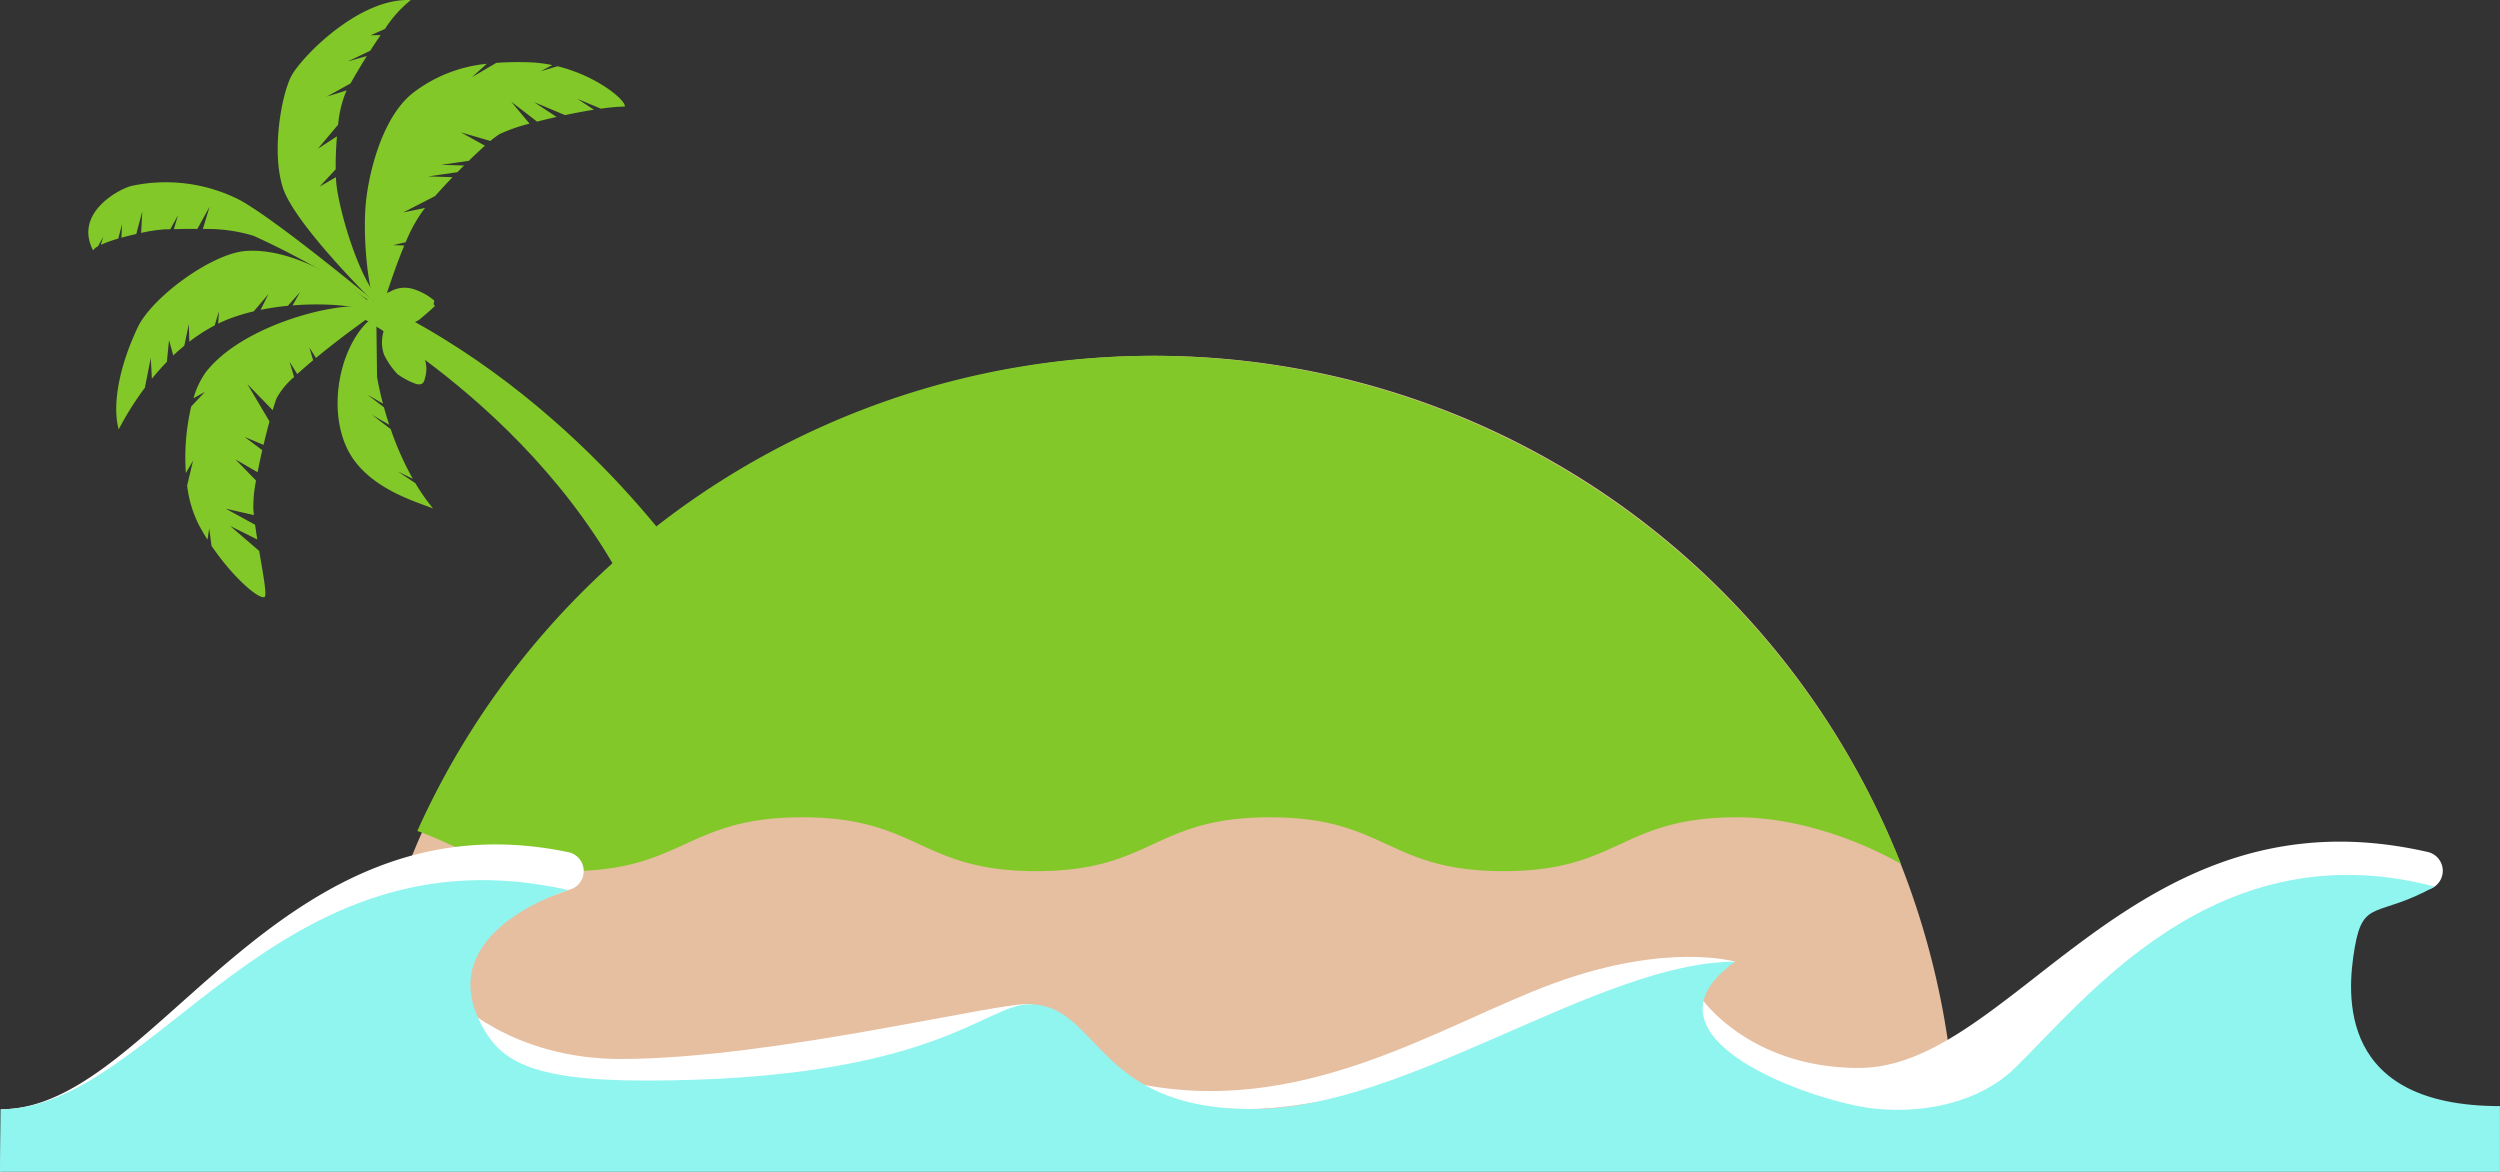
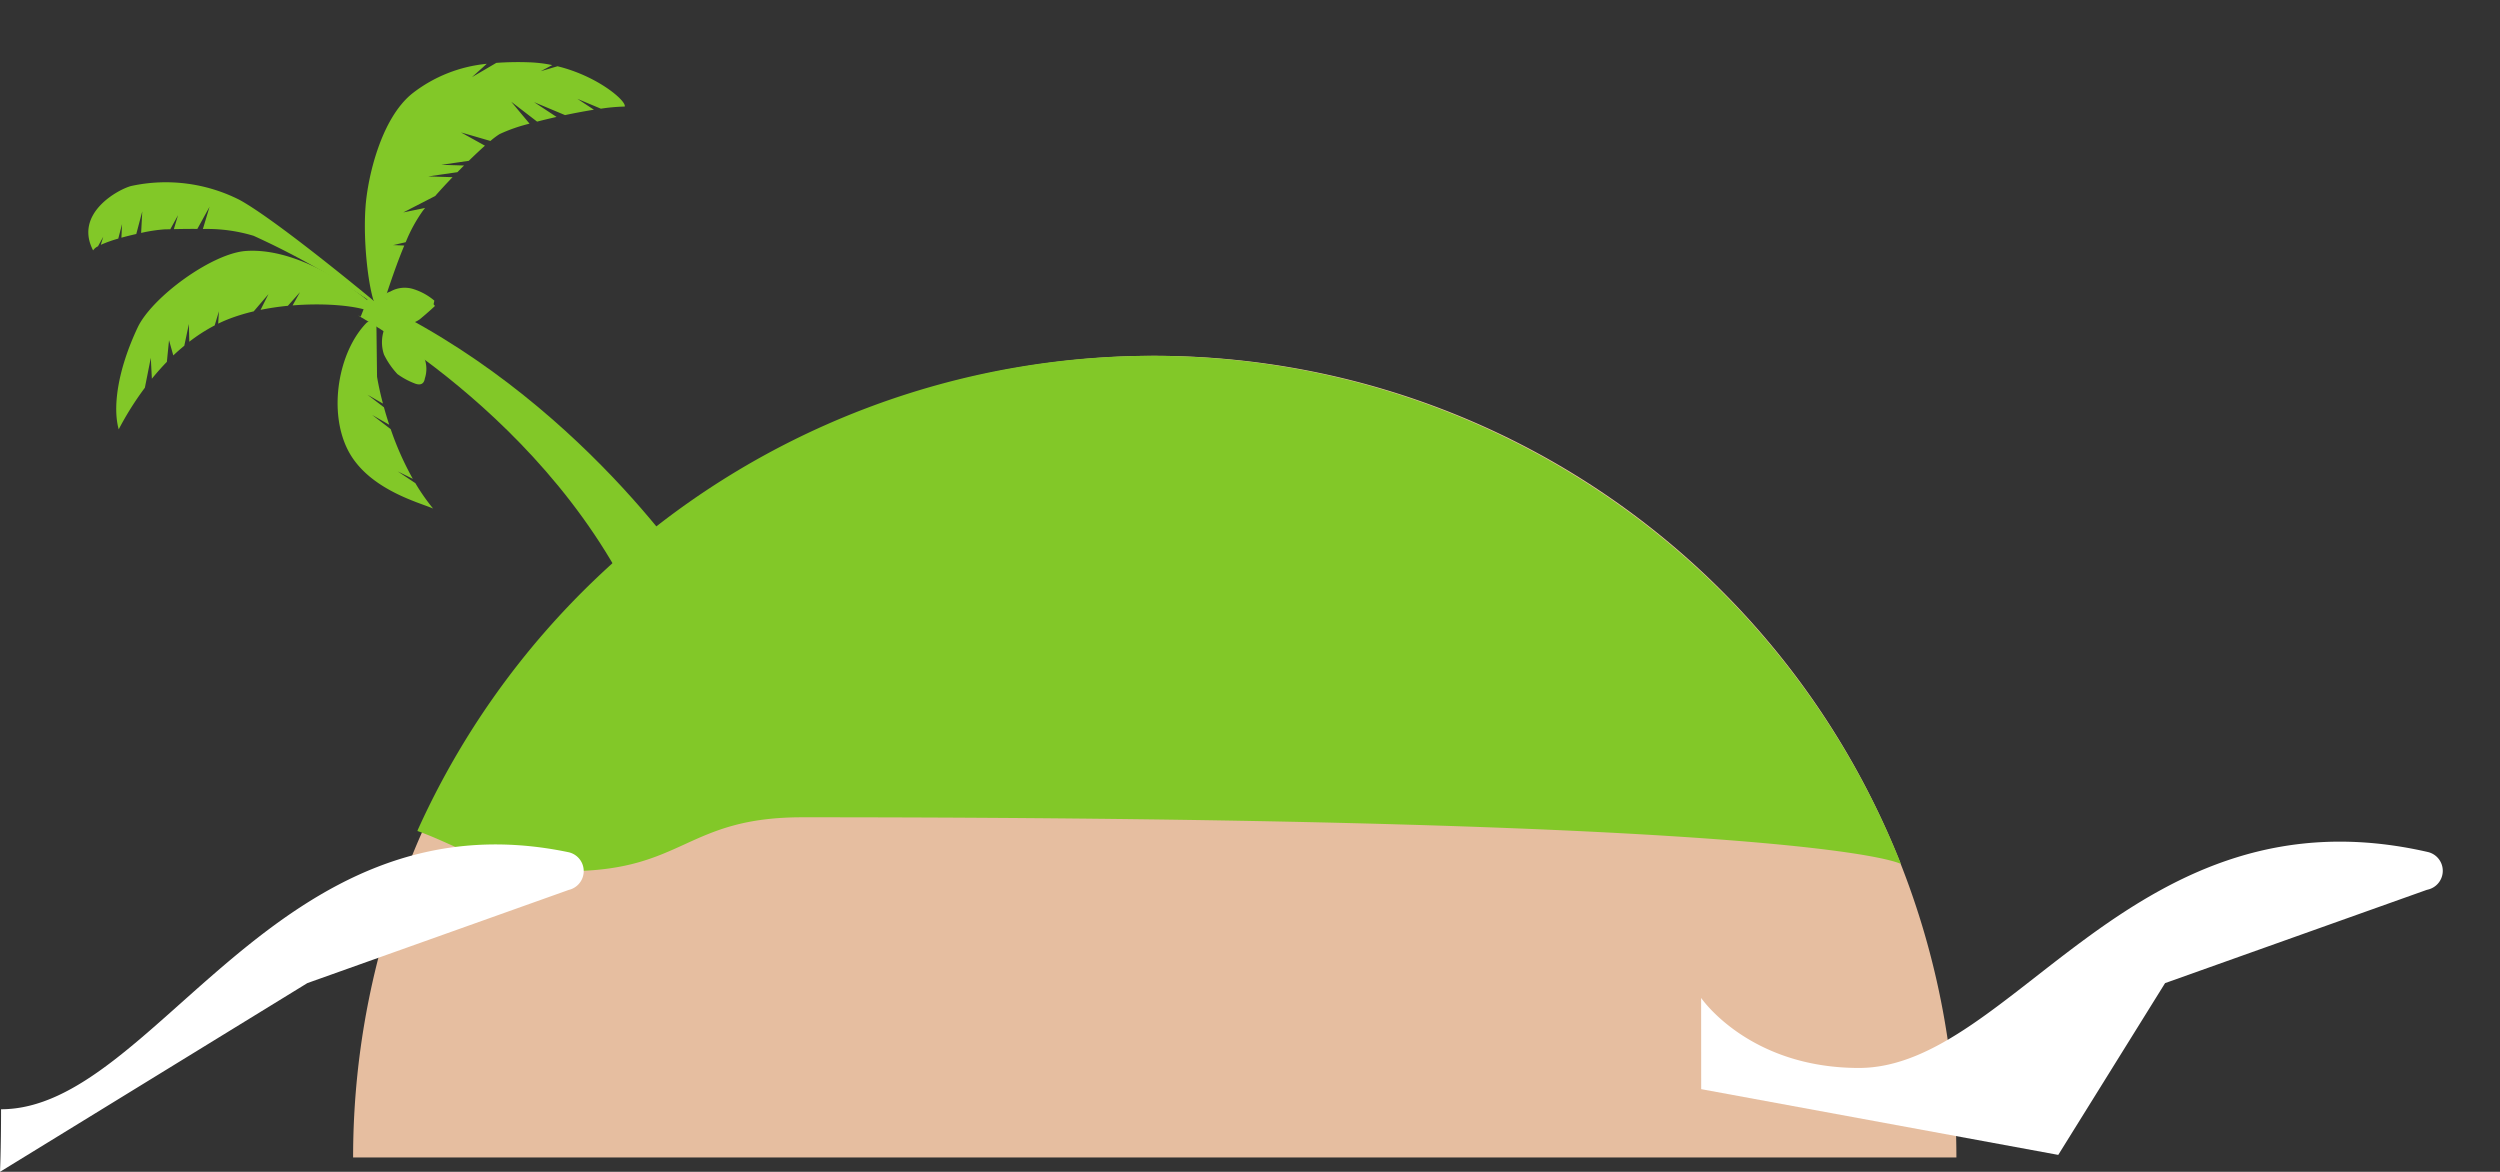
<svg xmlns="http://www.w3.org/2000/svg" id="レイヤー_1" data-name="レイヤー 1" viewBox="0 0 278.517 130.55">
  <rect x="0" y="0" width="278.517" height="130.55" fill="#333333" stroke="none" />
  <defs>
    <style>
      .cls-1 {
        fill: #e6bea0;
      }

      .cls-2 {
        fill: #82c828;
      }

      .cls-3 {
        fill: #fff;
      }

      .cls-4 {
        fill: #90f4ef;
      }
    </style>
  </defs>
  <title>island03</title>
  <g>
    <path class="cls-1" d="M221.049,130.4a89.308,89.308,0,0,0-178.617,0Z" transform="translate(-3.093 -1.45)" />
-     <path class="cls-2" d="M214.876,97.709A89.774,89.774,0,0,0,49.61,93.965v.069c5,1.778,8.01,4.467,16.712,4.467,13,0,13.141-6,26.141-6s13.071,6,26.07,6,13.035-6,26.034-6,13.018,6,26.018,6,13.011-6,26.013-6C206.33,92.5,214.876,97.709,214.876,97.709Z" transform="translate(-3.093 -1.45)" />
+     <path class="cls-2" d="M214.876,97.709A89.774,89.774,0,0,0,49.61,93.965v.069c5,1.778,8.01,4.467,16.712,4.467,13,0,13.141-6,26.141-6C206.33,92.5,214.876,97.709,214.876,97.709Z" transform="translate(-3.093 -1.45)" />
    <g>
      <g>
        <path class="cls-2" d="M43.278,36.723c-3.165-1.506,21.6,10.582,31.67,34.681l5.928-5.079S67.577,45.45,44.084,34.67Z" transform="translate(-3.093 -1.45)" />
        <path class="cls-2" d="M44.869,36.332a6.2,6.2,0,0,0,2.284,1.081,2.976,2.976,0,0,0,2.716-.4c1.026-.847,1.68-1.476,1.68-1.476l-.153-.192.088-.4a6.643,6.643,0,0,0-2.3-1.278,3.215,3.215,0,0,0-2.6.262,2.5,2.5,0,0,0-1.389,1.13C45.1,35.393,44.254,35.5,44.869,36.332Z" transform="translate(-3.093 -1.45)" />
        <path class="cls-2" d="M45.881,38.186a4.278,4.278,0,0,0-.009,2.765,8.914,8.914,0,0,0,1.5,2.176A8.323,8.323,0,0,0,49.4,44.207c.511.161.92.058,1.025-.6a3.4,3.4,0,0,0-.067-2.3,6.534,6.534,0,0,0-1.369-2.1c-.346-.27-1.543-.729-1.944-.964S46.121,37.609,45.881,38.186Z" transform="translate(-3.093 -1.45)" />
        <path class="cls-2" d="M63.331,9.386,64.616,8.7a15.128,15.128,0,0,0-2.533-.307,33.554,33.554,0,0,0-3.7.062l-2.708,1.59,1.647-1.486a15.948,15.948,0,0,0-8.315,3.319c-3.453,2.789-4.95,9.27-5.192,12.618-.3,4.118.389,9.409,1.073,10.909s.731.325.731.325c.359-.844,1.305-4.046,2.513-6.925l-1.24-.049,1.4-.323a16.971,16.971,0,0,1,1.944-3.549l.215-.269-2.43.5,3.552-1.827c.6-.682,1.264-1.4,1.937-2.1l-2.713-.084,3.252-.471q.372-.378.739-.744l-2.531-.078,3.061-.444c.648-.63,1.264-1.207,1.8-1.687L54.446,16.2l3.285.955a8.018,8.018,0,0,1,1.016-.763,17.838,17.838,0,0,1,3.341-1.165l-2.04-2.444L62.929,15c.691-.178,1.422-.355,2.169-.523l-2.509-1.649,3.452,1.445c1.1-.231,2.2-.439,3.218-.6l-1.846-1.214,2.621,1.1a20.672,20.672,0,0,1,2.655-.237c.228-.6-2.984-3.393-7.487-4.49Z" transform="translate(-3.093 -1.45)" />
-         <path class="cls-2" d="M35.593,9.844c-1.126,2.042-2.292,8.484-.984,12.524s9.918,12.526,9.918,12.526,1,.3.411-.563c-2.328-3.2-4.113-9.876-4.369-12.381-.023-.226-.039-.486-.053-.761L38.7,22.24l1.792-1.925c-.015-1.1.032-2.4.14-3.675L38.52,18.007l2.245-2.673a12.581,12.581,0,0,1,.821-3.534c.041-.085.091-.183.146-.287l-2.23.7,2.646-1.472c.461-.827,1.1-1.909,1.812-3.049l-2.109.6L44.34,7.1c.375-.584.764-1.173,1.157-1.741l-1.111.021,1.593-.706a13.5,13.5,0,0,1,2.874-3.214C43.081,1.184,36.719,7.8,35.593,9.844Z" transform="translate(-3.093 -1.45)" />
        <path class="cls-2" d="M44.562,34.824S33.923,25.98,29.773,23.714A18.171,18.171,0,0,0,17.7,22.173c-1.452.384-6.38,3.059-4.234,7.172a1.323,1.323,0,0,1,.544-.456l.585-1.063-.271.9a14.547,14.547,0,0,1,1.946-.694l.422-1.622-.074,1.523c.542-.151,1.107-.29,1.657-.414L18.942,25l-.126,2.4a17.1,17.1,0,0,1,2.651-.4c.152,0,.355-.006.6-.012l.861-1.565-.466,1.555c.7-.016,1.62-.033,2.617-.024l1.359-2.469-.742,2.478a17.866,17.866,0,0,1,5.65.757,87.56,87.56,0,0,1,12.836,7.2C45.167,35.624,44.562,34.824,44.562,34.824Z" transform="translate(-3.093 -1.45)" />
        <path class="cls-2" d="M44.24,35.072s-7.085-6.106-13.734-5.664c-3.777.252-10.486,5.141-12.087,8.546-2.27,4.83-2.771,8.932-2.1,11.327a34.324,34.324,0,0,1,2.913-4.634l.661-3.331.119,2.328c.536-.659,1.094-1.289,1.672-1.883l.239-2.413.476,1.7c.4-.38.81-.737,1.227-1.08l.508-2.423.048,1.976a18.885,18.885,0,0,1,2.829-1.818l.47-1.573L27.4,37.506c.332-.162.667-.313,1.005-.449a20.619,20.619,0,0,1,2.953-.918l1.644-1.922-.88,1.754a29.555,29.555,0,0,1,3.04-.452L36.515,34l-.826,1.476c3.813-.311,7.332.072,8.789.725A1.305,1.305,0,0,0,44.24,35.072Z" transform="translate(-3.093 -1.45)" />
-         <path class="cls-2" d="M42.88,35.583c-3.625-.126-12.932,2.338-16.836,7.3a9.222,9.222,0,0,0-1.392,2.939l1.28-.722L24.4,46.729a24.829,24.829,0,0,0-.6,7.419l.8-1.375L23.94,55.54A13.237,13.237,0,0,0,25.182,59.8c.319.61.665,1.2,1.028,1.777l.191-1.256.252,1.931c2.356,3.477,5.212,5.961,5.9,5.716.313-.11-.131-2.455-.585-5.137L28.74,60.05l3.016,1.5c-.087-.549-.171-1.1-.243-1.638l-3.272-1.793,3.139.715c-.023-.215-.045-.427-.063-.634a14.982,14.982,0,0,1,.3-3.216l-2.289-2.349L31.79,54.06c.153-.795.331-1.63.521-2.456l-1.959-1.473,2.1.881c.218-.919.447-1.811.665-2.609l-2.46-4.157,2.816,2.905c.163-.545.311-1,.432-1.332a8.286,8.286,0,0,1,1.952-2.366l-.506-1.7.859,1.373c.54-.5,1.141-1.018,1.768-1.542l-.426-1.437.737,1.179c2.661-2.193,5.7-4.378,6.629-5.014C44.916,36.309,46.5,35.71,42.88,35.583Z" transform="translate(-3.093 -1.45)" />
      </g>
      <path class="cls-2" d="M47.406,53.97l1.679.828a33.292,33.292,0,0,1-2.465-5.539l-2.065-1.58,1.9,1.091c-.229-.692-.424-1.345-.588-1.943l-1.83-1.4,1.719.988c-.477-1.8-.658-3-.658-3l-.081-6.653-1.062.626c-3.171,3.215-4.334,9.908-2.077,14.256s7.973,5.8,9.466,6.463a22.806,22.806,0,0,1-1.977-2.83Z" transform="translate(-3.093 -1.45)" />
    </g>
    <g>
      <path class="cls-3" d="M3.211,125.029c17.126,0,30.629-35.4,63.172-28.646a2.152,2.152,0,0,1,.11,4.2l-.01,0L37.334,110.974,3.093,132S3.211,129.634,3.211,125.029Z" transform="translate(-3.093 -1.45)" />
-       <path class="cls-3" d="M53.61,112.627s6.336,6.8,18.621,6.8c17.131,0,43.235-6.639,45.733-6.087s-.187.427-.187.427L93.43,130.11l-39.82-7.324Z" transform="translate(-3.093 -1.45)" />
-       <path class="cls-3" d="M142.109,125c17.166,0,54.3-16.412,54.3-16.412s-7.509-2.222-20.155,2.388-28.312,15.36-47.284,11.008l-4.361.8S129.824,125,142.109,125Z" transform="translate(-3.093 -1.45)" />
      <path class="cls-3" d="M192.61,112.627s5.294,7.8,17.579,7.8c17.167,0,30.685-31.575,63.4-24.053a2.15,2.15,0,0,1,.009,4.178l-.149.037-29.152,10.388-11.9,19.136-39.78-7.324Z" transform="translate(-3.093 -1.45)" />
-       <path class="cls-4" d="M3.152,125.031c17.138,0,30.669-31.8,63.255-24.418,0,0-15.163,4.489-9.73,14.911,2.038,3.908,5.1,6.309,18.266,6.309,32.167,0,37.9-8.5,42.8-8.5,7.833,0,7.257,11.667,24.74,11.667h.236c17.138,0,38.576-16.414,53.693-16.414-11.966,8.5,8.91,15.669,15.447,16.365,5.862.624,11.877-.8,15.675-4.486,8.033-7.8,22.47-26.625,46.8-20.246-6.379,3.544-7.952,1.316-8.9,6.749s-1.828,17.709,16.172,17.709V132H3.093Z" transform="translate(-3.093 -1.45)" />
    </g>
  </g>
</svg>